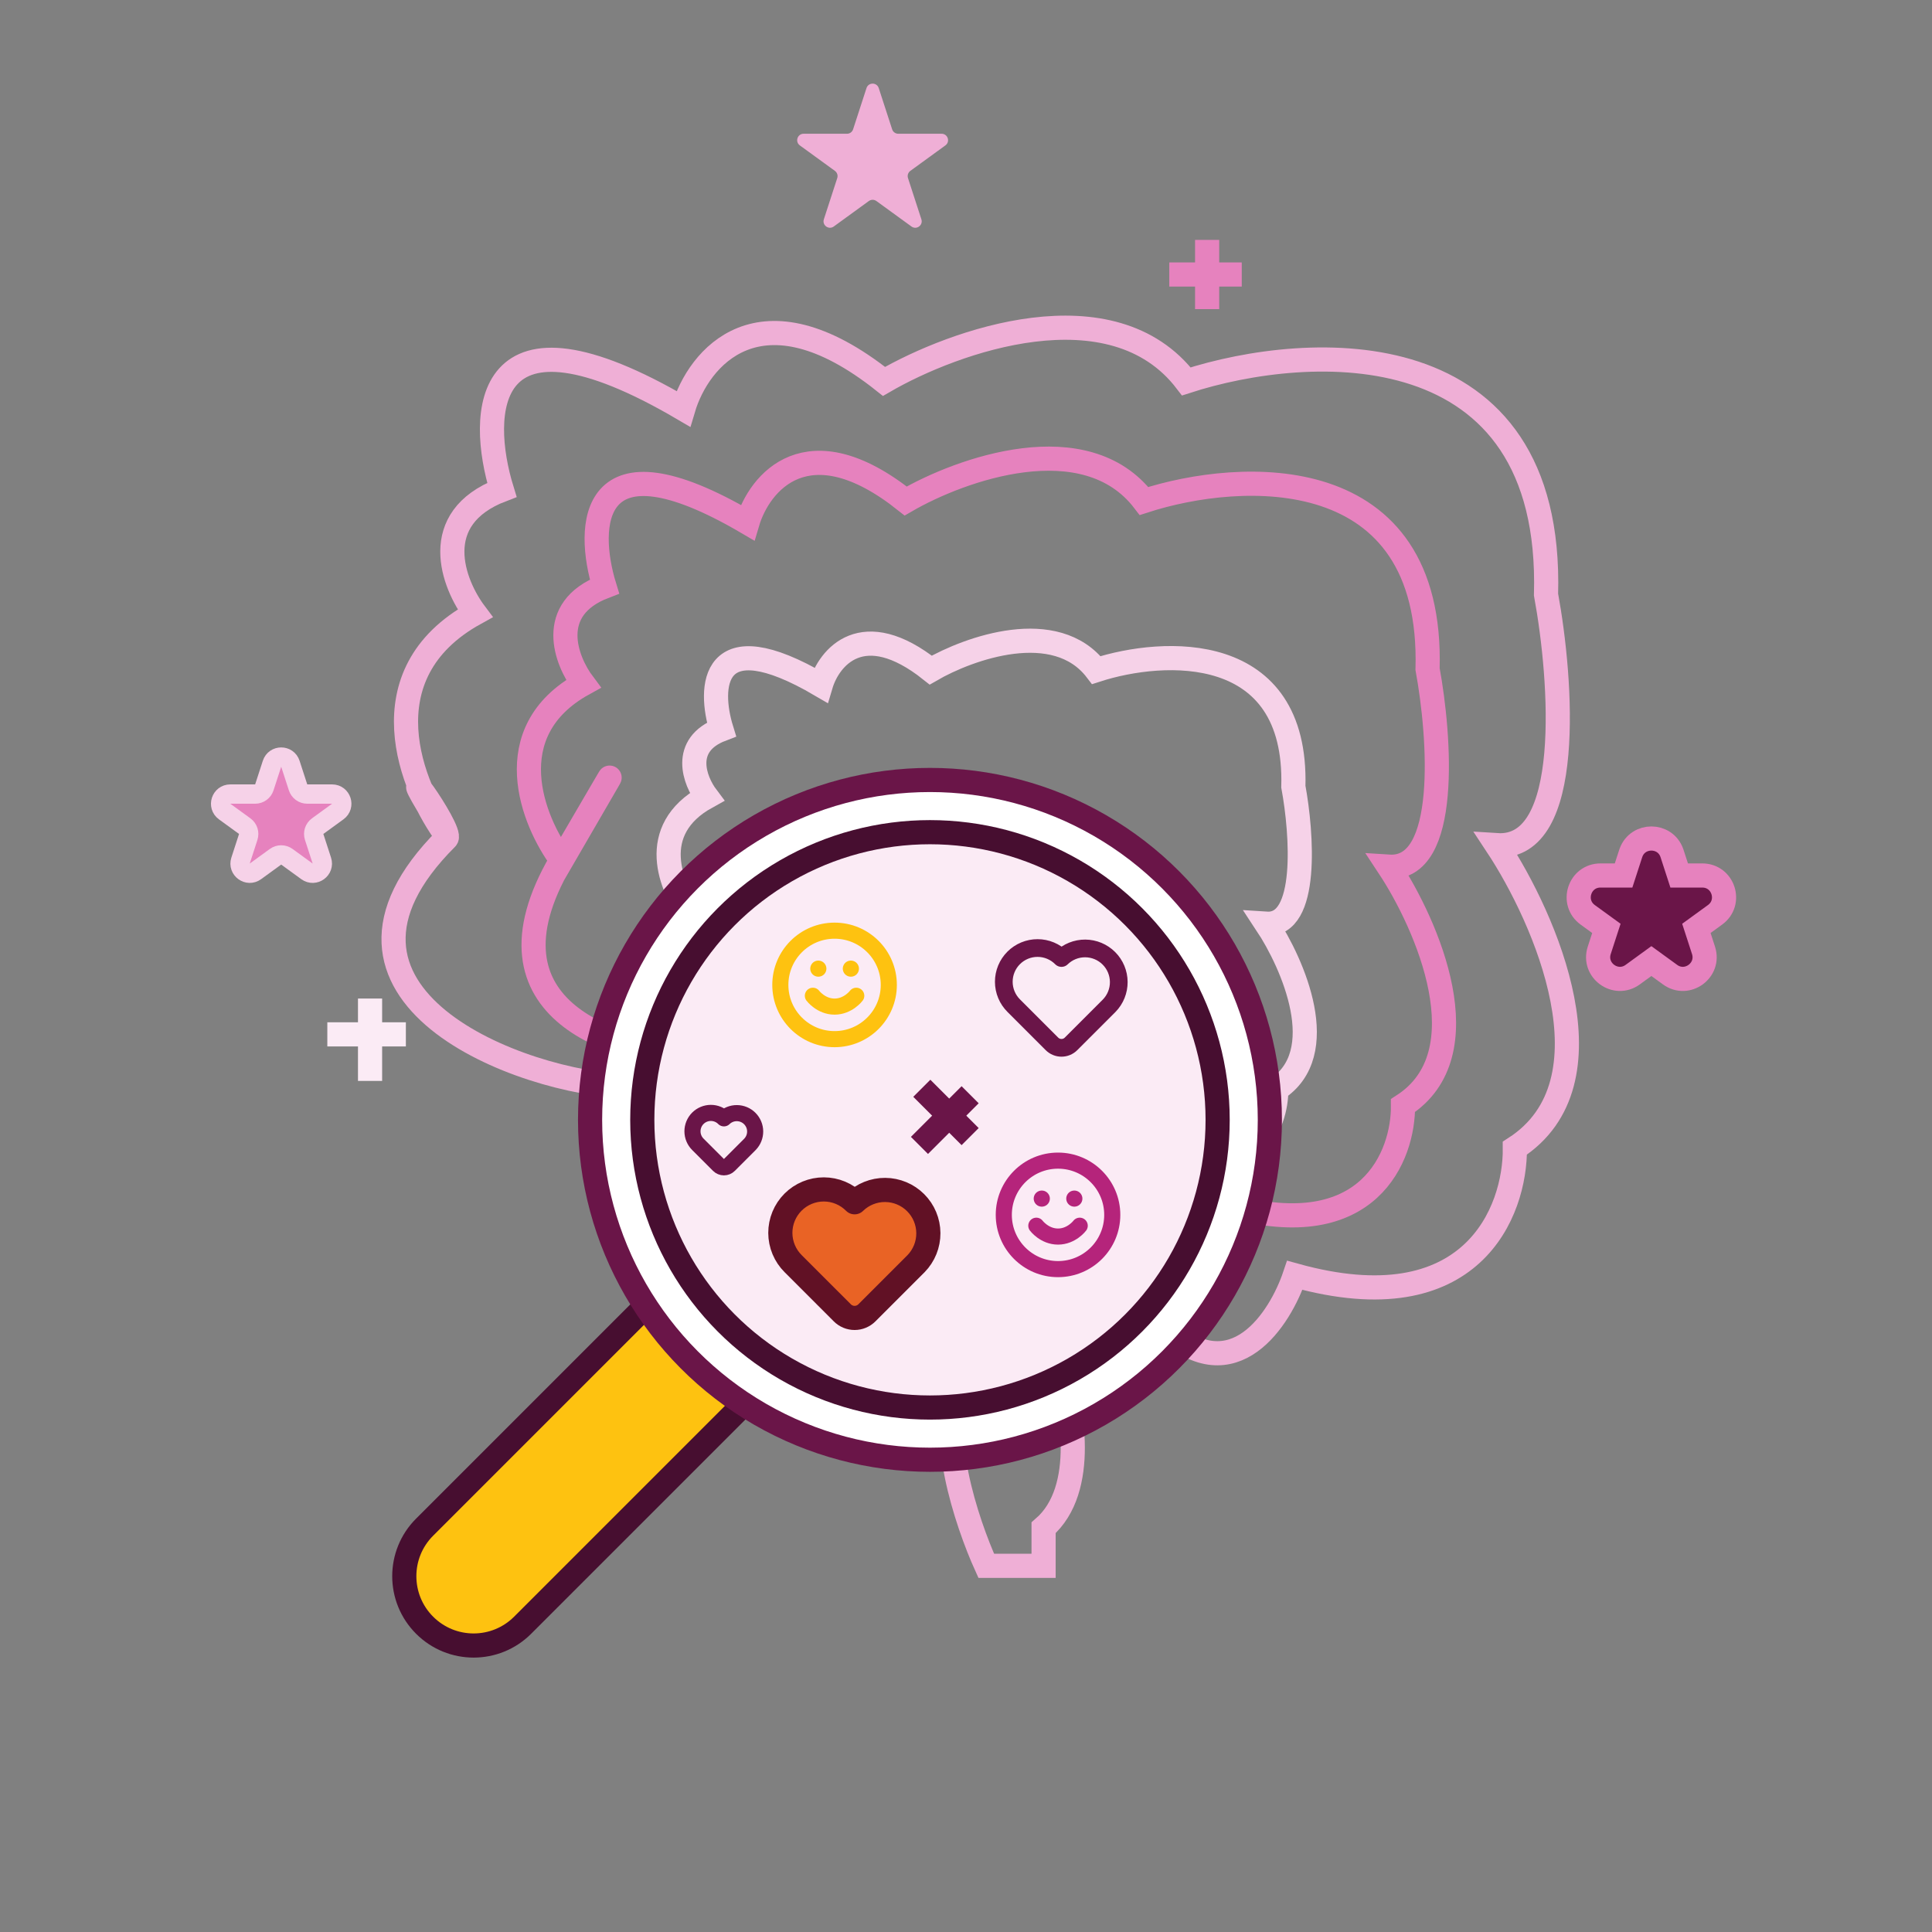
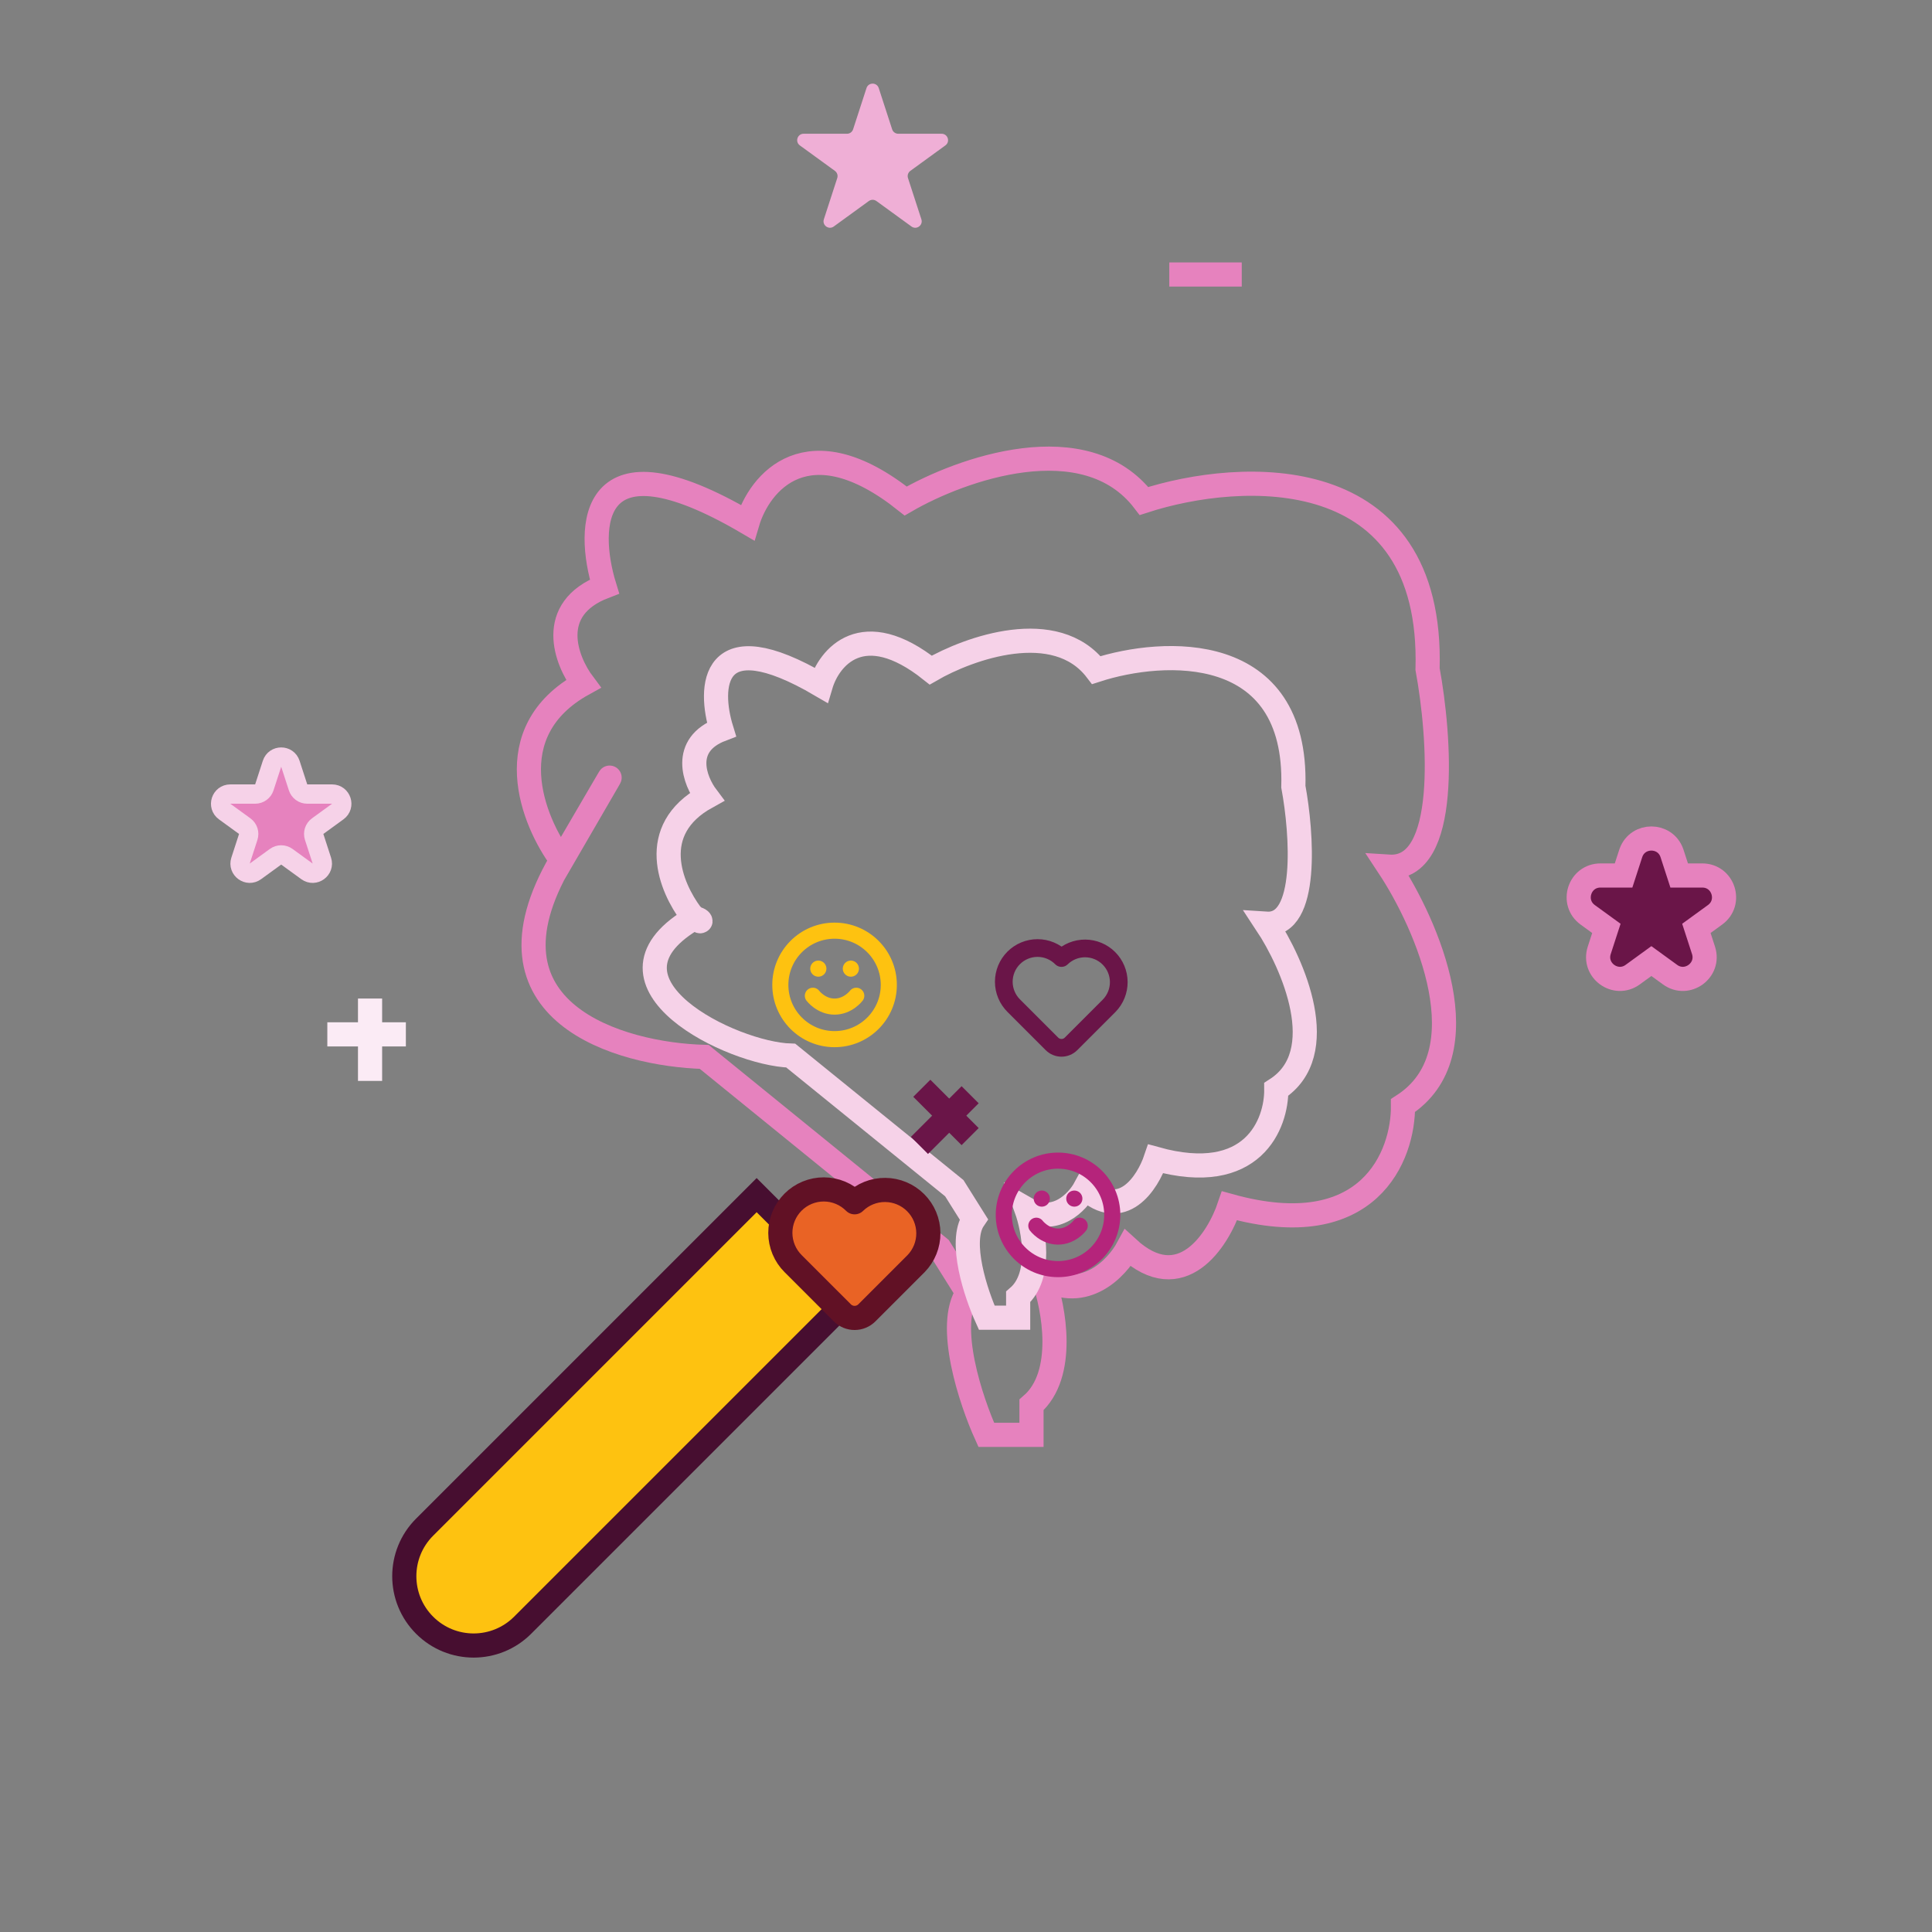
<svg xmlns="http://www.w3.org/2000/svg" width="1200" height="1200" viewBox="0 0 1200 1200" fill="none">
  <rect x="0" y="0" width="1200" height="1200" fill="#808080" stroke="none" />
  <path d="M538.196 54.708C539.393 51.023 544.607 51.023 545.804 54.708L554.124 80.313C554.659 81.961 556.195 83.077 557.928 83.077L584.851 83.077C588.725 83.077 590.337 88.035 587.202 90.313L565.421 106.138C564.019 107.156 563.432 108.962 563.968 110.61L572.287 136.215C573.485 139.9 569.267 142.965 566.132 140.687L544.351 124.862C542.949 123.844 541.051 123.844 539.649 124.862L517.868 140.687C514.733 142.965 510.515 139.9 511.713 136.215L520.032 110.61C520.568 108.962 519.981 107.156 518.579 106.138L496.798 90.313C493.663 88.035 495.275 83.077 499.149 83.077L526.072 83.077C527.805 83.077 529.341 81.961 529.876 80.313L538.196 54.708Z" fill="#EFAFD6" />
-   <path d="M390.322 674.807C323.726 673 179.894 618.078 277.263 520.706C281.909 516.059 235.059 451.786 278.037 519.931C255.193 489.343 226.619 418.72 295.074 380.93C281.393 362.732 265.57 321.922 311.723 304.266C297.139 256.9 299.256 180.52 424.395 253.932C433.688 222.569 471.633 175.254 549.071 236.895C592.436 211.728 690.705 176.493 736.858 236.895C813.263 212.115 964.913 203.906 960.267 369.314C970.075 422.488 977.69 528.062 929.679 524.965C959.879 570.653 1004.41 672.252 940.907 713.139C941.294 752.245 914.501 822.791 804.229 792.126C795.065 819.358 766.207 864.143 724.081 825.424C715.562 841.17 690.318 867.938 657.484 849.043C665.873 872.403 675.759 925.087 648.191 948.938V972.556H612.57C600.438 945.84 580.511 886.058 597.857 860.658L575.787 825.424L390.322 674.807Z" stroke="#EFAFD6" stroke-width="15" />
  <path d="M437.4 656.455C384.902 655.03 293.58 628.735 348.276 534.951C402.971 441.167 371.472 495.467 348.886 534.341C330.878 510.223 308.353 454.539 362.316 424.743C351.531 410.394 339.058 378.217 375.44 364.296C363.944 326.949 365.612 266.727 464.26 324.609C471.585 299.881 501.497 262.575 562.542 311.176C596.726 291.333 674.192 263.551 710.574 311.176C770.805 291.638 890.35 285.166 886.687 415.584C894.42 457.51 900.422 540.751 862.575 538.309C886.382 574.333 921.483 654.44 871.426 686.678C871.732 717.512 850.61 773.135 763.683 748.956C756.459 770.428 733.71 805.74 700.502 775.211C693.787 787.626 673.887 808.731 648.004 793.834C654.617 812.252 662.41 853.792 640.678 872.597V891.22H612.598C603.034 870.155 587.326 823.019 601 802.992L583.602 775.211L437.4 656.455Z" stroke="#E682BE" stroke-width="15" />
  <path d="M491.152 655.648C454.675 654.66 364.99 610.732 429.226 571.387C434.85 567.943 438.982 577.235 429.226 567.943C416.714 551.217 401.487 515.622 438.982 494.959C431.488 485.008 422.822 462.694 448.101 453.04C440.113 427.141 441.272 385.377 509.815 425.517C514.905 408.369 535.688 382.498 578.103 416.202C601.856 402.441 655.68 383.175 680.96 416.202C722.809 402.652 805.872 398.164 803.327 488.607C808.7 517.683 812.87 575.409 786.573 573.716C803.115 598.698 827.504 654.251 792.723 676.608C792.935 697.99 778.26 736.564 717.861 719.797C712.842 734.687 697.035 759.175 673.961 738.004C669.296 746.614 655.468 761.25 637.484 750.918C642.079 763.692 647.494 792.499 632.394 805.54V818.454H612.883C606.238 803.846 595.324 771.158 604.825 757.27L592.736 738.004L491.152 655.648Z" stroke="#F6D2E8" stroke-width="15" />
-   <line x1="749.773" y1="149" x2="749.773" y2="192" stroke="#E682BE" stroke-width="15" />
  <line x1="726.273" y1="170.5" x2="771.273" y2="170.5" stroke="#E682BE" stroke-width="15" />
  <line x1="229.848" y1="620.213" x2="229.848" y2="671.379" stroke="#FBEBF5" stroke-width="15" />
  <line x1="203.31" y1="642.461" x2="252.096" y2="642.461" stroke="#FBEBF5" stroke-width="15" />
  <path d="M530.864 803.217L324.626 1009.45C307.809 1026.27 280.543 1026.27 263.726 1009.45C246.909 992.637 246.909 965.372 263.726 948.555L469.963 742.317L530.864 803.217Z" fill="#FEC210" stroke="#470E30" stroke-width="15" />
-   <circle cx="577.618" cy="695.563" r="211.11" fill="white" stroke="#6A1548" stroke-width="15" />
-   <circle cx="577.618" cy="695.563" r="178.681" fill="#FBEBF5" stroke="#470E30" stroke-width="15" />
  <path d="M518.367 645.431C536.972 645.431 552.054 630.349 552.054 611.744C552.054 593.139 536.972 578.056 518.367 578.056C499.762 578.056 484.679 593.139 484.679 611.744C484.679 630.349 499.762 645.431 518.367 645.431Z" stroke="#FEC210" stroke-width="10" stroke-linecap="round" stroke-linejoin="round" />
  <path d="M504.891 618.482C504.891 618.482 509.944 625.219 518.366 625.219C526.788 625.219 531.841 618.482 531.841 618.482M508.26 601.638H508.294M528.472 601.638H528.506" stroke="#FEC210" stroke-width="10" stroke-linecap="round" stroke-linejoin="round" />
  <path d="M657.159 788.266C675.764 788.266 690.846 773.183 690.846 754.578C690.846 735.973 675.764 720.891 657.159 720.891C638.554 720.891 623.471 735.973 623.471 754.578C623.471 773.183 638.554 788.266 657.159 788.266Z" stroke="#B5247B" stroke-width="10" stroke-linecap="round" stroke-linejoin="round" />
  <path d="M643.684 761.316C643.684 761.316 648.737 768.053 657.159 768.053C665.58 768.053 670.633 761.316 670.633 761.316M647.052 744.472H647.086M667.265 744.472H667.298" stroke="#B5247B" stroke-width="10" stroke-linecap="round" stroke-linejoin="round" />
  <path d="M688.939 624.664L665.234 648.373C663.663 649.944 661.532 650.827 659.309 650.827C657.087 650.827 654.956 649.944 653.384 648.373L629.679 624.668C627.72 622.726 626.163 620.416 625.099 617.87C624.035 615.324 623.484 612.594 623.478 609.834C623.472 607.075 624.011 604.342 625.064 601.792C626.117 599.242 627.663 596.924 629.614 594.973C631.565 593.022 633.882 591.476 636.433 590.423C638.983 589.37 641.716 588.831 644.475 588.837C647.234 588.843 649.965 589.394 652.511 590.458C655.056 591.522 657.367 593.079 659.309 595.038C663.255 591.191 668.557 589.053 674.068 589.088C679.578 589.122 684.854 591.326 688.751 595.223C692.648 599.119 694.853 604.394 694.888 609.905C694.923 615.416 692.786 620.718 688.939 624.664Z" stroke="#6A1548" stroke-width="11" stroke-linecap="round" stroke-linejoin="round" />
-   <path d="M465.803 710.784L452.877 723.713C452.019 724.569 450.857 725.051 449.645 725.051C448.434 725.051 447.271 724.569 446.414 723.713L433.487 710.786C432.419 709.727 431.57 708.467 430.99 707.079C430.409 705.69 430.109 704.201 430.105 702.697C430.102 701.192 430.396 699.701 430.97 698.311C431.545 696.92 432.388 695.656 433.452 694.592C434.516 693.528 435.779 692.685 437.17 692.111C438.561 691.537 440.051 691.243 441.556 691.246C443.061 691.249 444.55 691.55 445.938 692.13C447.326 692.71 448.586 693.559 449.645 694.628C451.797 692.53 454.688 691.364 457.694 691.383C460.699 691.402 463.575 692.604 465.7 694.728C467.826 696.853 469.028 699.73 469.047 702.735C469.067 705.74 467.901 708.632 465.803 710.784Z" stroke="#6A1548" stroke-width="10" stroke-linecap="round" stroke-linejoin="round" />
  <path d="M568.963 784.899L538.442 815.425C536.419 817.448 533.675 818.585 530.814 818.585C527.952 818.585 525.208 817.448 523.185 815.425L492.664 784.905C490.141 782.404 488.137 779.429 486.767 776.151C485.396 772.874 484.687 769.358 484.679 765.805C484.671 762.253 485.365 758.734 486.721 755.45C488.077 752.167 490.068 749.183 492.58 746.671C495.092 744.159 498.076 742.168 501.359 740.812C504.643 739.456 508.162 738.762 511.714 738.77C515.267 738.778 518.783 739.487 522.06 740.858C525.338 742.228 528.313 744.232 530.814 746.755C535.894 741.801 542.721 739.049 549.816 739.093C556.911 739.138 563.703 741.976 568.72 746.992C573.738 752.009 576.577 758.801 576.622 765.896C576.668 772.991 573.916 779.819 568.963 784.899Z" fill="#E96325" stroke="#611125" stroke-width="15" stroke-linecap="round" stroke-linejoin="round" />
  <line x1="602.569" y1="679.964" x2="571.091" y2="711.442" stroke="#6A1548" stroke-width="15" />
  <line x1="572.556" y1="675.946" x2="602.57" y2="705.96" stroke="#6A1548" stroke-width="15" />
  <path d="M1013.06 529.568C1017.38 517.896 1034.02 517.896 1038.34 529.568L1038.54 530.143L1042.97 543.783H1057.32C1070.39 543.783 1075.83 560.518 1065.25 568.205L1053.65 576.635L1058.08 590.276C1062.12 602.714 1047.89 613.057 1037.31 605.37L1025.7 596.938L1014.1 605.37C1003.52 613.057 989.282 602.714 993.323 590.276L997.755 576.635L986.152 568.205C975.572 560.518 981.009 543.784 994.087 543.783H1008.43L1012.86 530.143L1013.06 529.568Z" fill="#6A1548" stroke="#E682BE" stroke-width="15" />
  <path d="M168.952 474.381C170.748 468.853 178.568 468.853 180.364 474.381L185.133 489.059C185.936 491.531 188.24 493.205 190.84 493.205H206.272C212.085 493.205 214.501 500.642 209.799 504.059L197.314 513.13C195.211 514.658 194.331 517.366 195.134 519.838L199.903 534.516C201.699 540.043 195.372 544.64 190.67 541.224L178.185 532.153C176.082 530.625 173.234 530.625 171.131 532.153L158.646 541.224C153.943 544.64 147.617 540.043 149.413 534.516L154.182 519.838C154.985 517.366 154.105 514.658 152.002 513.13L139.517 504.059C134.814 500.642 137.231 493.205 143.043 493.205H158.476C161.076 493.205 163.379 491.531 164.183 489.059L168.952 474.381Z" fill="#E682BE" stroke="#F6D2E8" stroke-width="12" />
</svg>